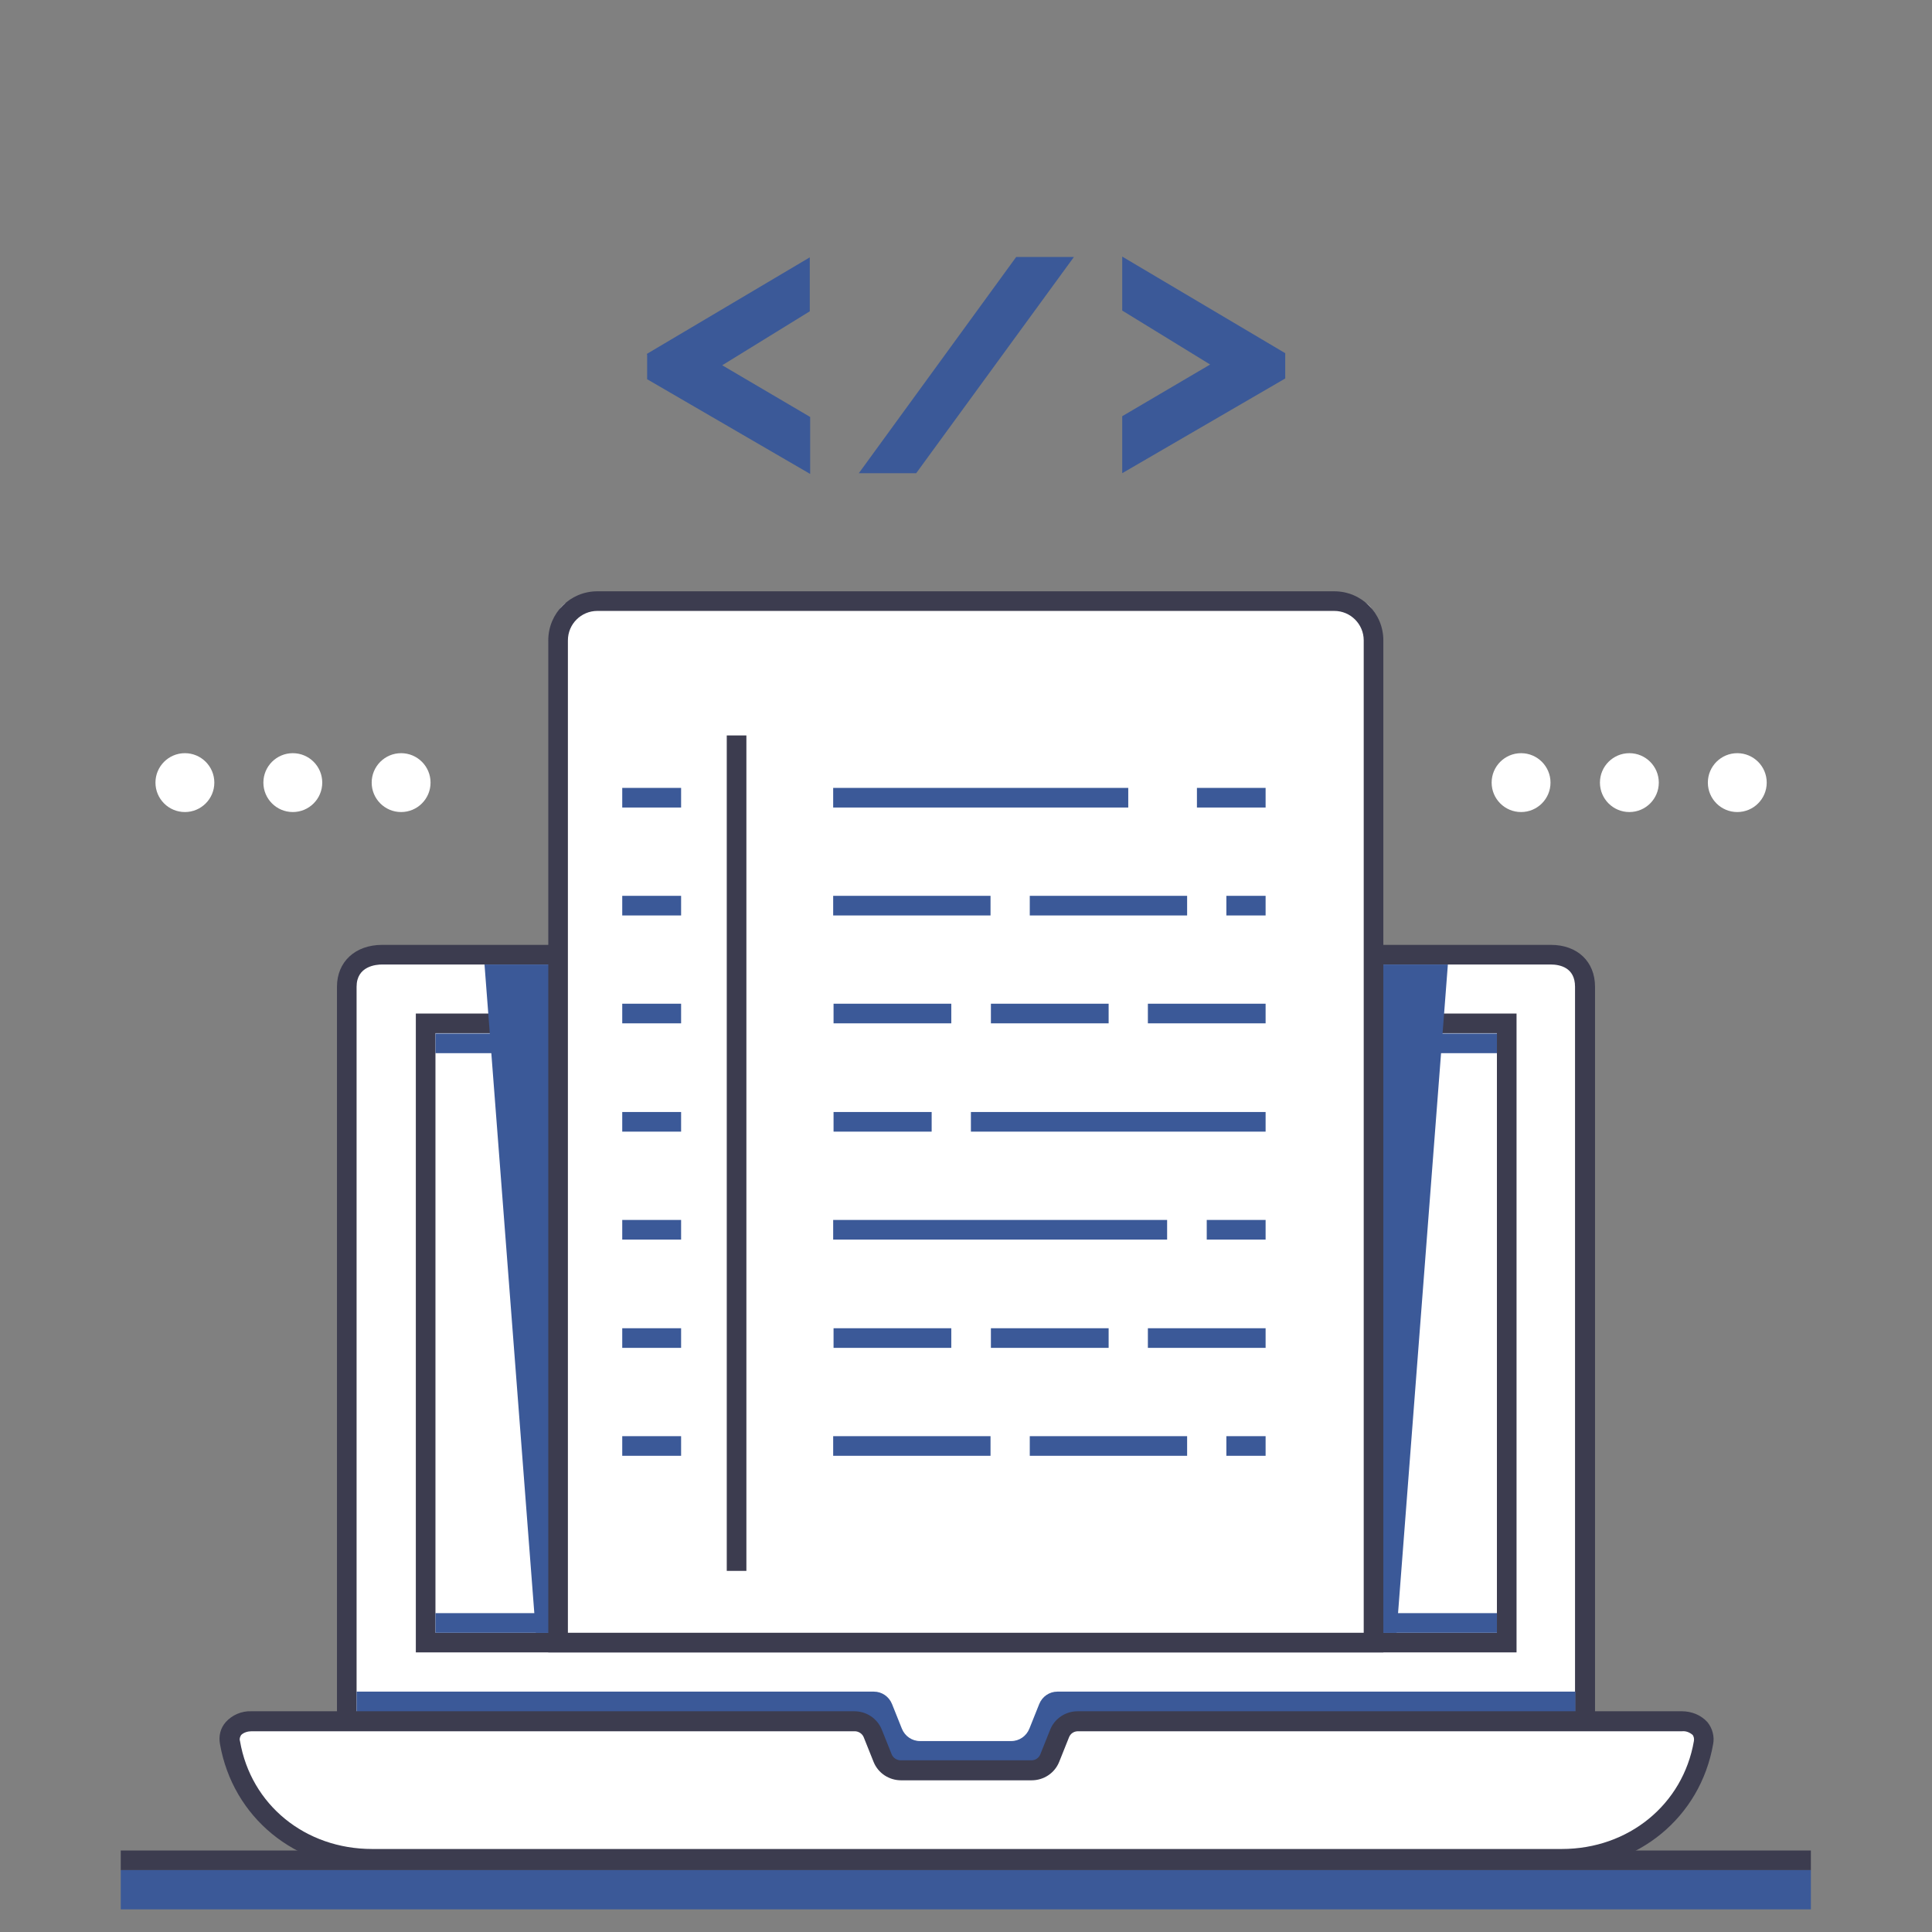
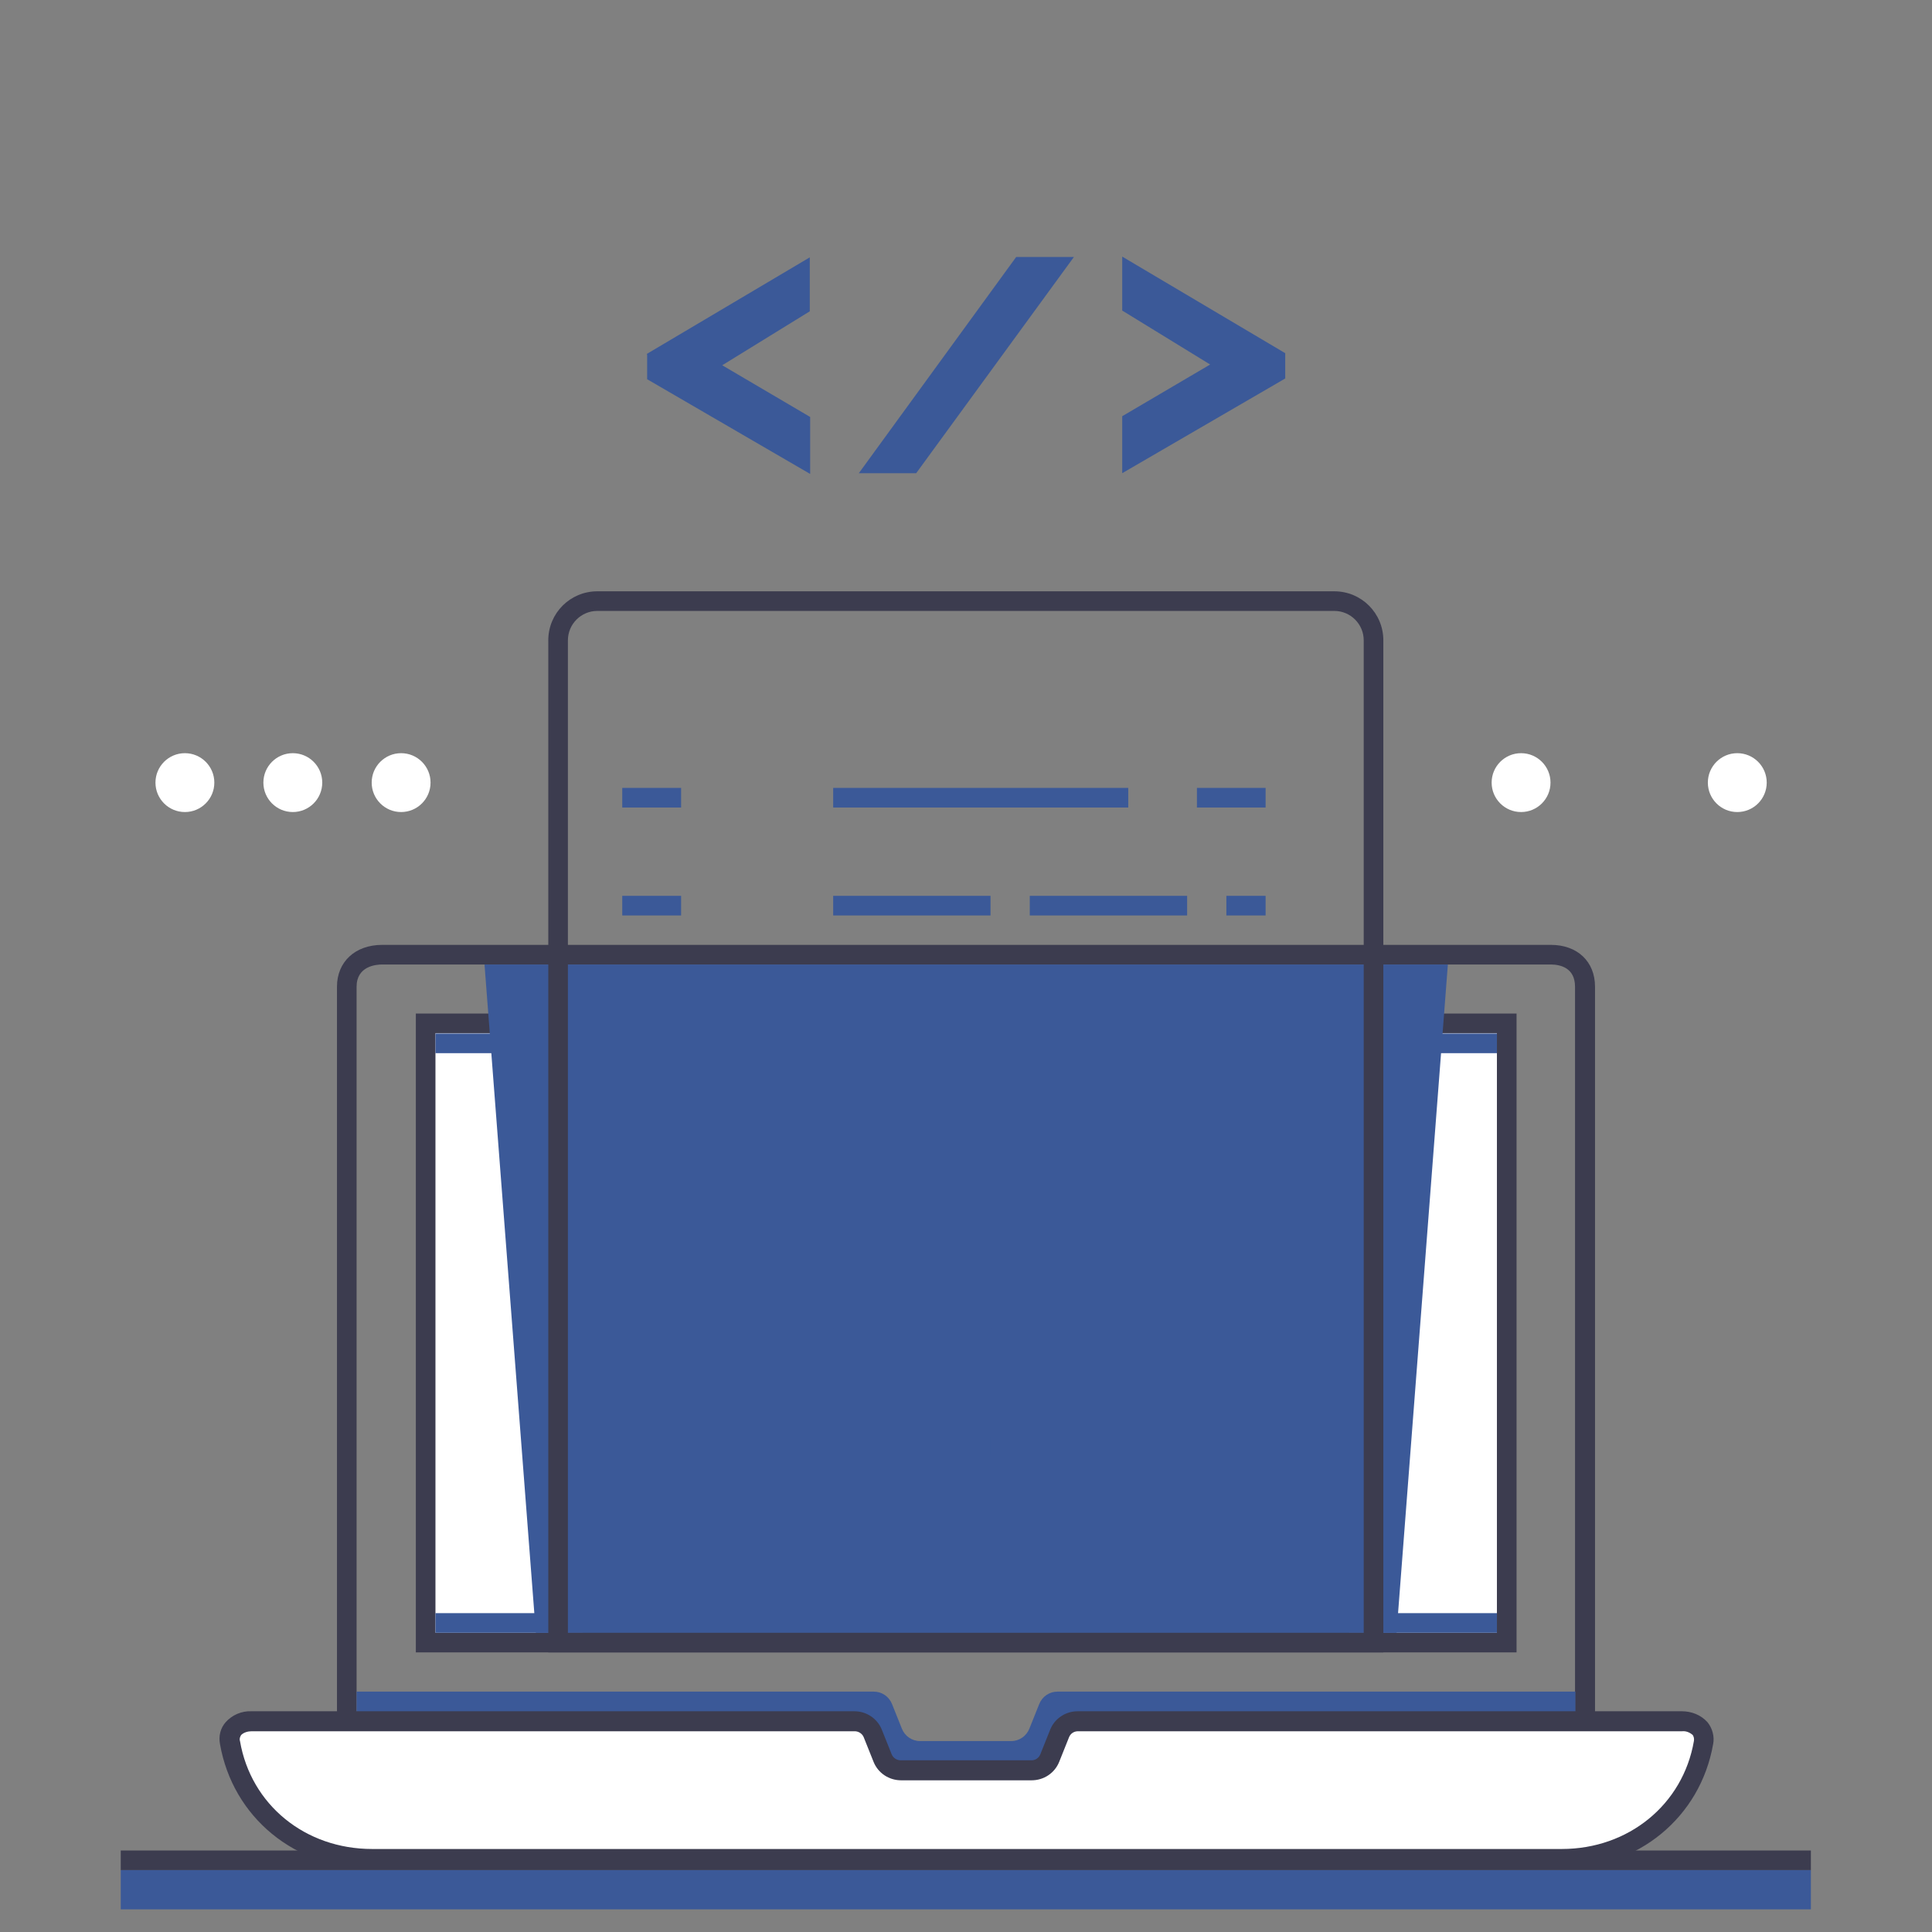
<svg xmlns="http://www.w3.org/2000/svg" id="Layer_1" version="1.1" viewBox="0 0 512 512">
  <rect x="0" y="0" width="512" height="512" fill="#808080" stroke="none" />
  <defs>
    <style>
      .st0 {
        fill: #fff;
      }

      .st1 {
        fill: #3b5998;
      }

      .st2 {
        fill: #3c3c4f;
      }
    </style>
  </defs>
  <path class="st2" d="M32,490.4h447.9v5.2H32v-5.2Z" />
  <path class="st1" d="M32,495.6h447.9v10.4H32v-10.4Z" />
-   <path class="st0" d="M420.1,261.5v210.3H91.9v-210.3c0-5.4,4-8.5,9.4-8.5h309.7c5.4,0,9.1,3.1,9.1,8.5Z" />
  <path class="st2" d="M422.7,474.4H89.3v-212.9c0-6.6,4.8-11.1,12-11.1h309.7c7,0,11.7,4.4,11.7,11.1v212.9ZM94.5,469.2h322.9v-207.7c0-5.1-4-5.9-6.5-5.9H101.3c-1.6,0-6.8.4-6.8,5.9v207.7h0Z" />
  <path class="st0" d="M112.8,271.2h286.5v164.1H112.8v-164.1Z" />
  <path class="st2" d="M401.8,437.9H110.2v-169.3h291.7v169.3h0ZM115.4,432.7h281.3v-158.9H115.4v158.9h0Z" />
  <path class="st1" d="M115.4,273.9h281.3v5.2H115.4v-5.2ZM417.5,448.3v28.7H94.5v-28.7h137.1c2.1,0,4,1.3,4.8,3.3l2.6,6.5c.8,2,2.7,3.3,4.8,3.3h24.2c2.1,0,4-1.3,4.8-3.3l2.6-6.5c.8-2,2.7-3.3,4.8-3.3h137.1,0Z" />
  <path class="st0" d="M445.7,456.1h-160.1c-2.1,0-4,1.3-4.8,3.3l-2.6,6.5c-.8,2-2.7,3.3-4.8,3.3h-34.6c-2.1,0-4-1.3-4.8-3.3l-2.6-6.5c-.8-2-2.7-3.3-4.8-3.3H66.7c-3.5,0-6.3,2.1-5.7,5.6,3.1,18.1,18.8,30.8,37.6,30.8h315.3c18.8,0,34.5-12.7,37.6-30.8.6-3.5-2.2-5.6-5.7-5.6Z" />
  <path class="st2" d="M413.8,495.2H98.5c-20.3,0-36.8-13.6-40.2-33-.4-2.1.1-4.2,1.5-5.8,1.7-1.9,4.2-3,6.8-2.9h159.8c3.2,0,6.1,1.9,7.3,4.9l2.6,6.5c.4,1,1.4,1.6,2.4,1.6h34.6c1.1,0,2-.6,2.4-1.6l2.6-6.5c1.2-3,4.1-4.9,7.3-4.9h160.1c2.6,0,5.1,1,6.8,2.9,1.3,1.6,1.9,3.8,1.5,5.8-3.4,19.4-19.9,33-40.2,33h0ZM66.7,458.8c-1,0-2.1.3-2.8,1-.3.5-.5,1-.3,1.6,2.9,16.9,17.3,28.6,35,28.6h315.3c17.7,0,32.1-11.8,35-28.6.1-.6,0-1.1-.3-1.6-.8-.7-1.8-1.1-2.8-1h-160.1c-1.1,0-2,.6-2.4,1.6l-2.6,6.5c-1.2,3-4.1,4.9-7.3,4.9h-34.6c-3.2,0-6.1-1.9-7.3-4.9l-2.6-6.5c-.4-1-1.4-1.6-2.4-1.6H66.7Z" />
  <path class="st1" d="M115.4,427.5h281.3v5.2H115.4v-5.2Z" />
  <path class="st1" d="M154.4,422.3h203.1v10.4h-203.1v-10.4Z" />
  <path class="st1" d="M128.4,255.6l13.6,177.1h228.1l13.6-177.1h-255.2Z" />
-   <path class="st0" d="M151.9,159.3h208.1c2.2,0,4,1.8,4,4v272h-216.1V163.3c0-2.2,1.8-4,4-4Z" />
  <path class="st2" d="M366.7,437.9h-221.4V169.7c0-7.2,5.8-13,13-13h195.3c7.2,0,13,5.8,13,13v268.2h0ZM150.5,432.7h210.9V169.7c0-4.3-3.5-7.8-7.8-7.8h-195.3c-4.3,0-7.8,3.5-7.8,7.8v263Z" />
-   <path class="st2" d="M192.6,194.9h5.2v221.4h-5.2v-221.4Z" />
  <path class="st1" d="M335.4,214h-18.2v-5.2h18.2v5.2h0ZM299,214h-78.2v-5.2h78.2v5.2ZM335.4,242.6h-10.4v-5.2h10.4v5.2h0ZM314.6,242.6h-41.7v-5.2h41.7v5.2h0ZM262.5,242.6h-41.7v-5.2h41.7v5.2h0ZM335.4,271.2h-31.2v-5.2h31.2v5.2h0ZM293.8,271.2h-31.2v-5.2h31.2v5.2h0ZM252.1,271.2h-31.2v-5.2h31.2v5.2h0ZM335.4,299.9h-78.1v-5.2h78.1v5.2ZM246.9,299.9h-26v-5.2h26v5.2ZM335.4,328.5h-15.6v-5.2h15.6v5.2ZM309.4,328.5h-88.6v-5.2h88.5v5.2h0ZM335.4,357.2h-31.2v-5.2h31.2v5.2h0ZM293.8,357.2h-31.2v-5.2h31.2v5.2h0ZM252.1,357.2h-31.2v-5.2h31.2v5.2h0ZM335.4,385.8h-10.4v-5.2h10.4v5.2h0ZM314.6,385.8h-41.7v-5.2h41.7v5.2h0ZM262.5,385.8h-41.7v-5.2h41.7v5.2h0ZM164.9,208.8h15.6v5.2h-15.6v-5.2ZM164.9,237.4h15.6v5.2h-15.6v-5.2ZM164.9,266h15.6v5.2h-15.6v-5.2ZM164.9,294.7h15.6v5.2h-15.6v-5.2ZM164.9,323.3h15.6v5.2h-15.6v-5.2ZM164.9,352h15.6v5.2h-15.6v-5.2ZM164.9,380.6h15.6v5.2h-15.6v-5.2ZM171.4,93.8l43.2-25.6v14.3l-23.2,14.3,23.3,13.7v15.1l-43.2-25.1v-6.5h0ZM284.6,68.1l-41.8,57.3h-15.2l41.7-57.3h15.3ZM340.6,100.3l-43.2,25.1v-15.1l23.3-13.7-23.3-14.3v-14.3l43.2,25.6v6.5h0Z" />
  <circle class="st0" cx="49" cy="207.4" r="7.8" />
  <circle class="st0" cx="77.6" cy="207.4" r="7.8" />
  <circle class="st0" cx="106.3" cy="207.4" r="7.8" />
  <circle class="st0" cx="403.1" cy="207.4" r="7.8" />
-   <circle class="st0" cx="431.8" cy="207.4" r="7.8" />
  <circle class="st0" cx="460.4" cy="207.4" r="7.8" />
</svg>